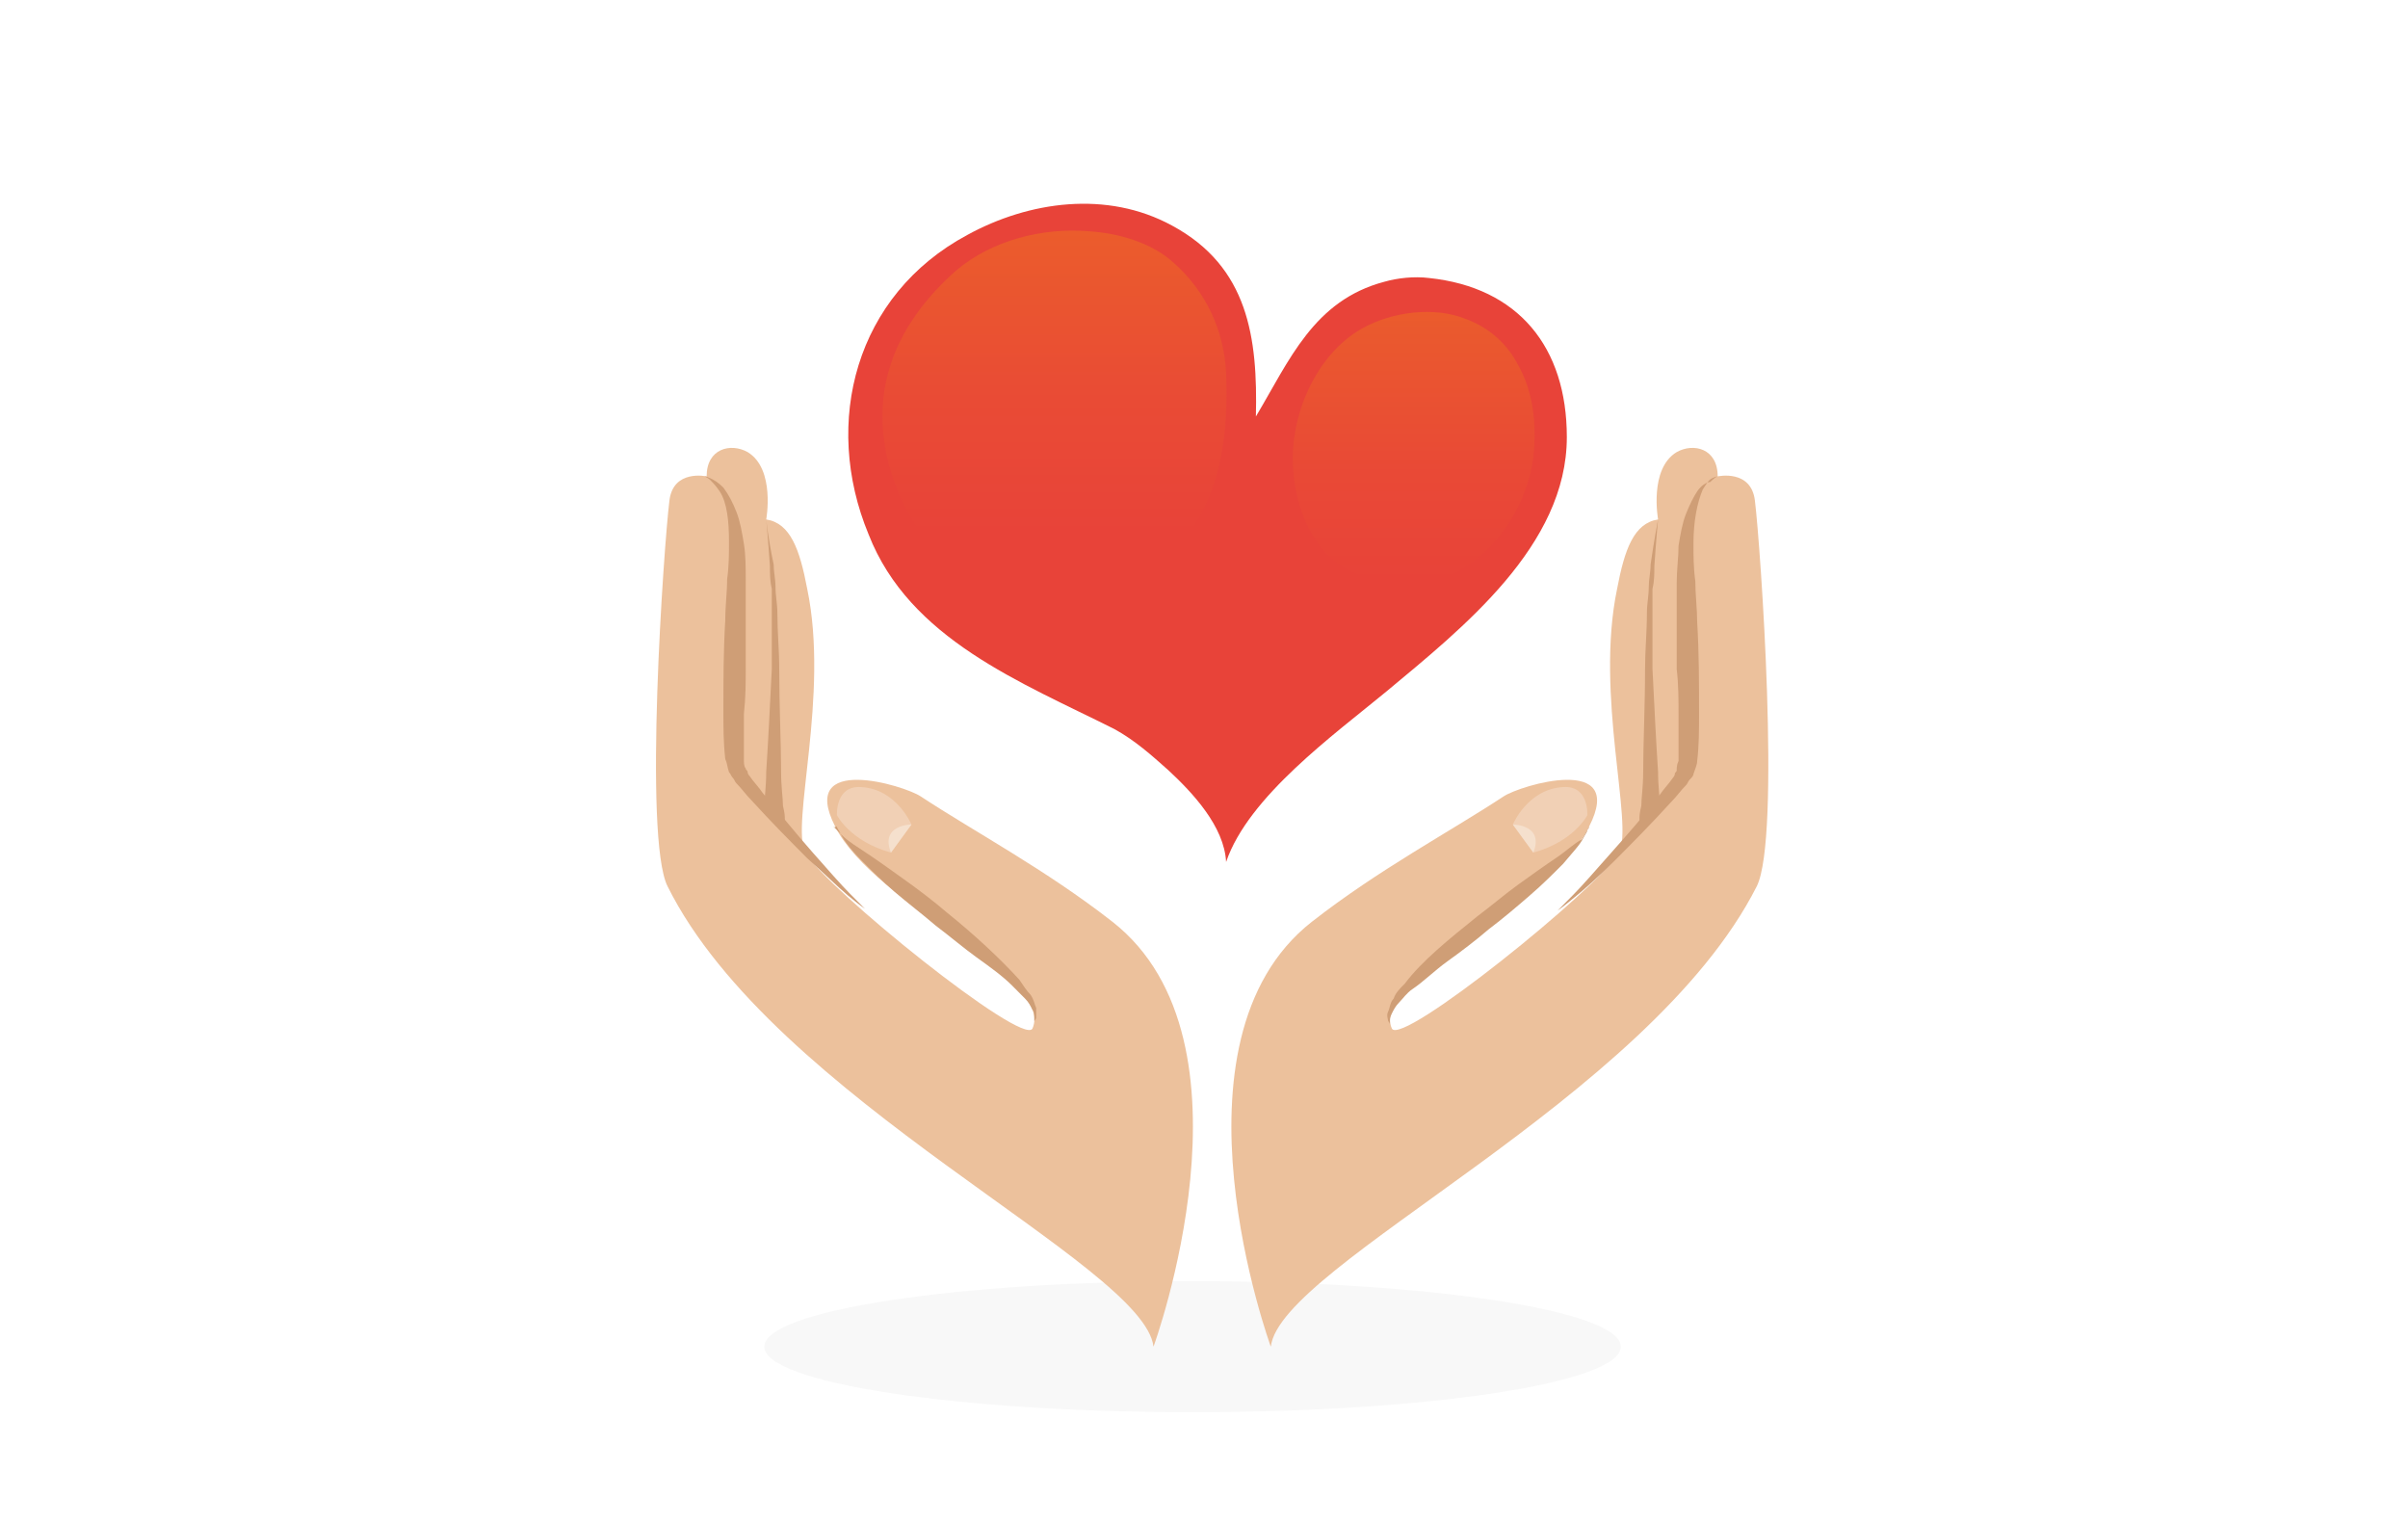
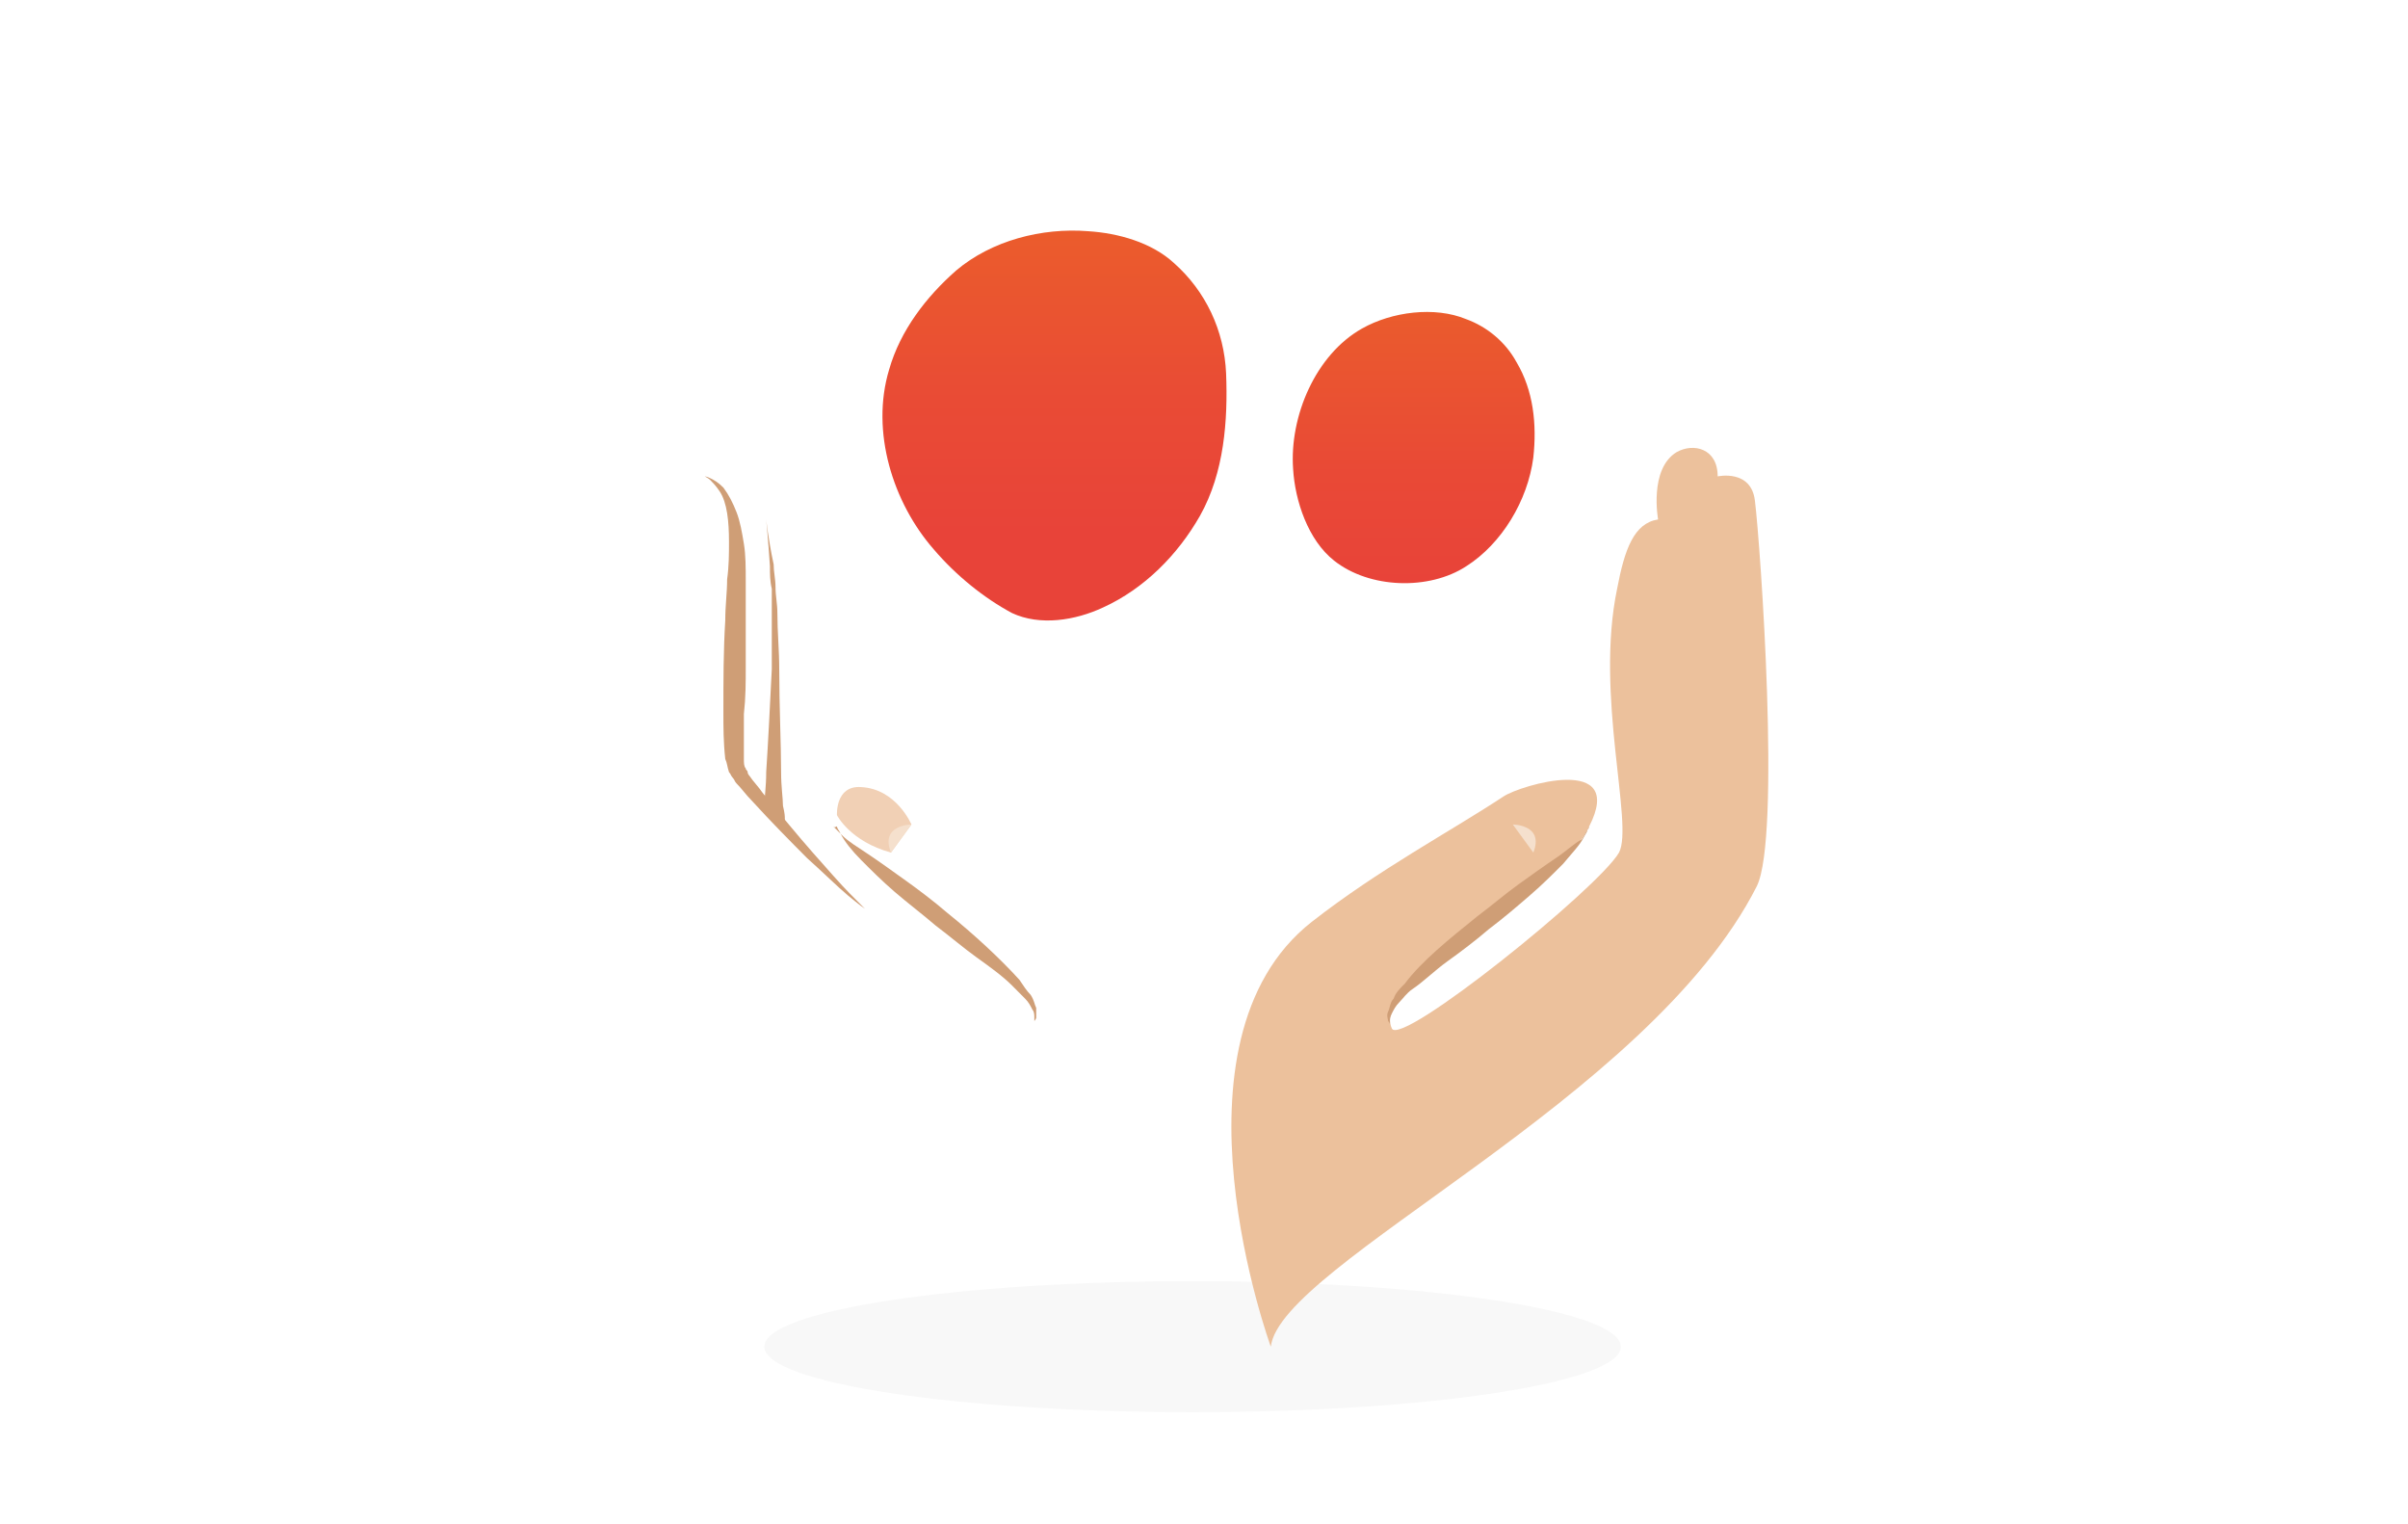
<svg xmlns="http://www.w3.org/2000/svg" width="591" height="374" viewBox="0 0 591 374" fill="none">
  <rect width="591" height="374" fill="white" />
  <path opacity="0.2" d="M292.698 346.546C350.746 346.546 397.803 339.349 397.803 330.471C397.803 321.594 350.746 314.397 292.698 314.397C234.651 314.397 187.594 321.594 187.594 330.471C187.594 339.349 234.651 346.546 292.698 346.546Z" fill="#010202" fill-opacity="0.15" />
  <path d="M311.899 330.472C311.899 330.472 284.48 255.609 321.952 226.215C338.403 213.355 355.769 204.17 369.021 195.443C373.134 192.688 399.181 184.88 390.042 202.792C380.445 222.081 336.119 239.993 341.602 252.394C343.887 256.987 392.327 217.948 397.353 209.222C401.009 202.332 391.413 170.642 396.896 144.463C398.724 134.818 401.009 128.388 406.95 127.47C406.95 127.47 404.665 115.069 411.52 110.936C415.632 108.639 421.573 110.017 421.573 116.906C421.573 116.906 429.799 115.069 430.713 122.877C432.084 133.9 437.11 205.547 431.17 217.489C404.665 269.847 314.184 310.263 311.899 330.472Z" fill="#ECC19C" />
-   <path d="M421.569 116.906C421.569 116.906 421.112 116.906 420.199 117.366C419.285 117.825 418.828 118.743 417.914 120.121C416.543 123.336 415.629 127.929 415.629 133.44C415.629 136.196 415.629 139.411 416.086 142.626C416.086 145.841 416.543 149.515 416.543 152.73C417 160.079 417 167.427 417 175.235C417 178.909 417 183.043 416.543 186.717C416.543 187.635 416.086 188.554 415.629 189.932C415.629 190.391 415.172 190.85 414.715 191.31C414.258 191.769 414.258 192.228 413.801 192.688C412.43 194.065 411.516 195.443 410.145 196.821C405.118 202.332 400.549 206.925 396.436 211.059C392.323 215.192 388.667 218.407 386.382 220.244C383.64 222.541 382.27 223.459 382.27 223.459C382.27 223.459 383.64 222.081 385.925 219.785C388.21 217.489 391.409 213.814 395.065 209.681C398.721 205.547 403.29 200.495 407.403 194.984C408.317 193.606 409.688 192.228 410.602 190.85C411.059 190.391 411.059 189.932 411.059 189.932C411.059 189.473 411.516 189.473 411.516 189.013C411.516 188.554 411.516 187.635 411.973 186.717C411.973 183.043 411.973 179.368 411.973 175.694C411.973 172.02 411.973 167.886 411.516 164.212C411.516 160.538 411.516 156.864 411.516 153.189C411.516 149.515 411.516 146.3 411.516 143.085C411.516 139.87 411.973 136.655 411.973 133.9C412.43 131.144 412.887 128.388 413.801 126.092C414.715 123.796 415.629 121.958 416.543 120.581C417.457 119.203 418.828 118.284 419.742 118.284C421.112 116.906 421.569 116.906 421.569 116.906Z" fill="#CF9E76" />
  <path d="M390.037 202.792C390.037 202.792 390.037 203.251 389.58 203.71C389.58 204.17 389.123 204.629 388.666 205.547C387.752 207.385 385.924 209.222 383.639 211.977C381.354 214.274 378.613 217.029 375.414 219.785C372.215 222.541 369.016 225.296 365.36 228.052C362.161 230.808 358.506 233.564 355.307 235.86C352.108 238.156 349.366 240.912 346.624 242.749C345.253 243.668 344.339 245.046 343.425 245.964C342.511 246.883 342.054 247.801 341.598 248.72C341.141 249.638 341.141 250.098 341.141 250.557C341.141 251.016 341.141 251.475 341.141 251.475C341.141 251.475 341.141 251.016 340.684 250.557C340.684 250.098 340.227 249.179 340.684 248.26C341.141 247.342 341.141 245.964 342.054 245.046C342.511 243.668 343.425 242.749 344.796 241.371C348.909 235.86 355.764 230.349 362.618 224.837C366.274 222.082 369.473 219.326 372.672 217.029C375.871 214.733 379.07 212.437 381.811 210.6C384.553 208.762 386.381 206.925 388.209 206.007C389.58 203.71 390.037 202.792 390.037 202.792Z" fill="#CF9E76" />
-   <path d="M406.945 127.47C406.945 127.47 406.488 132.063 406.031 138.952C406.031 140.789 406.031 142.626 405.574 144.463C405.574 146.3 405.574 148.597 405.574 150.893C405.574 155.027 405.574 159.619 405.574 164.212C406.031 173.398 406.488 182.583 406.945 189.473C406.945 193.147 407.402 195.903 407.402 197.74C407.402 200.036 402.375 202.792 402.375 202.792V200.495C402.375 200.495 402.375 199.577 402.832 197.74C402.832 195.903 403.289 193.147 403.289 189.473C403.289 182.583 403.746 173.398 403.746 164.212C403.746 159.619 404.203 155.027 404.203 150.434C404.203 148.137 404.66 146.3 404.66 144.004C404.66 142.167 405.117 140.33 405.117 138.493C406.031 132.063 406.945 127.47 406.945 127.47Z" fill="#CF9E76" />
-   <path d="M371.301 202.332C371.301 202.332 374.957 193.606 383.639 193.147C390.037 192.688 389.58 200.036 389.58 200.036C389.58 200.036 386.381 206.466 376.328 209.222L371.301 202.332Z" fill="#F1D0B5" />
  <path d="M371.301 202.333C371.301 202.333 379.069 202.333 376.328 209.222L371.301 202.333Z" fill="#F5E0CD" />
-   <path d="M283.105 330.472C283.105 330.472 310.524 255.609 273.052 226.215C256.601 213.355 239.236 204.17 225.983 195.443C221.87 192.688 195.823 184.88 204.962 202.792C214.559 222.081 258.886 239.993 253.402 252.394C251.117 256.987 202.678 217.948 197.651 209.222C193.995 202.332 203.591 170.642 198.108 144.463C196.28 134.818 193.995 128.388 188.054 127.47C188.054 127.47 190.339 115.069 183.485 110.936C179.372 108.639 173.431 110.017 173.431 116.906C173.431 116.906 165.205 115.069 164.292 122.877C162.921 133.9 157.894 205.547 163.835 217.489C189.882 269.847 280.82 310.263 283.105 330.472Z" fill="#ECC19C" />
  <path d="M172.977 116.906C172.977 116.906 173.434 116.906 174.347 117.366C175.261 117.825 176.175 118.284 177.546 119.662C178.917 121.499 179.831 123.336 180.745 125.633C181.659 127.929 182.116 130.685 182.573 133.44C183.03 136.196 183.03 139.411 183.03 142.626C183.03 145.841 183.03 149.515 183.03 152.73C183.03 156.404 183.03 160.079 183.03 163.753C183.03 167.427 183.03 171.101 182.573 175.235C182.573 178.909 182.573 183.043 182.573 186.258C182.573 187.176 182.573 188.095 183.03 188.554C183.03 189.013 183.487 189.013 183.487 189.473C183.487 189.932 183.944 190.391 183.944 190.391C184.858 191.769 186.229 193.147 187.143 194.525C191.713 200.036 195.825 205.088 199.481 209.222C203.137 213.355 206.336 217.029 208.621 219.326C210.906 221.622 212.276 223 212.276 223C212.276 223 210.906 222.081 208.164 219.785C205.422 217.489 202.223 214.274 198.11 210.599C193.997 206.466 189.428 201.873 184.401 196.362C183.03 194.984 182.116 193.606 180.745 192.228C180.288 191.769 180.288 191.31 179.831 190.85C179.374 190.391 179.374 189.932 178.917 189.473C178.46 188.095 178.46 187.176 178.003 186.258C177.546 182.124 177.546 178.45 177.546 174.776C177.546 166.968 177.546 159.619 178.003 152.271C178.003 148.597 178.46 145.382 178.46 142.167C178.917 138.952 178.917 135.737 178.917 132.981C178.917 127.929 178.46 123.336 176.632 120.581C175.718 119.203 174.804 118.284 174.347 117.825C173.891 117.366 172.977 116.906 172.977 116.906Z" fill="#CF9E76" />
  <path d="M204.508 202.792C204.508 202.792 205.422 203.71 206.793 205.088C208.164 206.466 210.448 207.844 213.19 209.681C215.932 211.518 219.131 213.814 222.33 216.111C225.529 218.407 229.185 221.163 232.383 223.919C239.238 229.43 245.636 235.401 250.205 240.453C251.119 241.831 252.033 243.208 252.947 244.127C253.861 245.505 253.861 246.423 254.318 247.342C254.318 248.26 254.318 249.179 254.318 249.638C254.318 250.098 253.861 250.557 253.861 250.557C253.861 250.557 253.861 250.098 253.861 249.638C253.861 249.179 253.861 248.26 253.404 247.801C252.947 246.883 252.49 245.964 251.576 245.046C250.662 244.127 249.748 243.208 248.378 241.831C246.093 239.534 242.894 237.238 239.695 234.941C236.496 232.645 233.297 229.889 229.641 227.134C226.443 224.378 222.787 221.622 219.588 218.867C216.389 216.111 213.647 213.355 211.362 211.059C209.078 208.762 207.25 206.466 206.336 204.629C205.879 203.71 205.422 203.251 205.422 202.792C204.508 203.251 204.508 202.792 204.508 202.792Z" fill="#CF9E76" />
  <path d="M188.051 127.47C188.051 127.47 188.508 132.063 188.965 138.952C188.965 140.789 188.965 142.626 189.422 144.463C189.422 146.3 189.422 148.597 189.422 150.893C189.422 155.027 189.422 159.619 189.422 164.212C188.965 173.398 188.508 182.583 188.051 189.473C188.051 193.147 187.594 195.903 187.594 197.74C187.594 200.036 192.62 202.792 192.62 202.792V200.495C192.62 200.495 192.62 199.577 192.164 197.74C192.164 195.903 191.707 193.147 191.707 189.473C191.707 182.583 191.25 173.398 191.25 164.212C191.25 159.619 190.793 155.027 190.793 150.434C190.793 148.137 190.336 146.3 190.336 144.004C190.336 142.167 189.879 140.33 189.879 138.493C188.508 132.063 188.051 127.47 188.051 127.47Z" fill="#CF9E76" />
  <path d="M223.696 202.332C223.696 202.332 220.041 193.606 211.358 193.147C204.96 192.688 205.417 200.036 205.417 200.036C205.417 200.036 208.616 206.466 218.67 209.222L223.696 202.332Z" fill="#F1D0B5" />
  <path d="M223.699 202.333C223.699 202.333 215.93 202.333 218.672 209.222L223.699 202.333Z" fill="#F5E0CD" />
-   <path d="M350.734 68.223C372.669 70.519 384.55 85.216 384.55 107.261C384.55 133.9 358.96 154.108 340.224 169.724C327.428 180.287 306.407 195.443 300.924 211.518C300.467 202.792 292.698 194.525 286.757 189.013C282.645 185.339 278.532 181.665 273.505 178.909C250.656 167.427 223.238 156.864 213.184 131.144C201.76 103.587 209.985 72.356 237.404 57.659C252.484 49.392 271.677 46.636 287.671 55.363C306.407 65.467 308.692 82.92 308.235 102.209C316.461 88.431 322.402 73.734 339.767 69.141C342.965 68.223 347.078 67.763 350.734 68.223Z" fill="#E84339" />
  <path d="M229.179 134.818C219.125 123.336 213.641 105.884 218.211 90.727C220.953 81.082 227.351 72.816 234.662 66.386C243.345 59.037 255.683 55.822 267.108 56.741C274.419 57.2 282.645 59.496 288.128 64.548C295.897 71.438 300.467 81.082 300.924 91.646C301.381 103.128 300.467 115.988 294.526 126.551C289.042 136.196 280.817 144.463 270.763 149.056C263.909 152.271 255.226 153.649 248.372 150.434C241.517 146.76 234.662 141.248 229.179 134.818Z" fill="url(#paint0_linear_8019_2581)" />
  <path d="M376.321 112.313C374.95 122.877 368.553 133.44 359.87 138.952C350.731 144.922 336.107 144.463 327.425 137.574C321.027 132.522 317.828 122.877 317.371 115.069C316.457 102.209 322.855 87.053 334.28 80.623C341.591 76.49 352.102 75.112 359.87 78.327C364.897 80.164 369.467 83.838 372.209 88.89C376.321 95.779 377.235 104.046 376.321 112.313Z" fill="url(#paint1_linear_8019_2581)" />
  <defs>
    <linearGradient id="paint0_linear_8019_2581" x1="258.918" y1="152.752" x2="258.918" y2="56.731" gradientUnits="userSpaceOnUse">
      <stop offset="0.226" stop-color="#E84339" />
      <stop offset="0.569" stop-color="#E94B35" />
      <stop offset="1" stop-color="#EB5C2C" />
    </linearGradient>
    <linearGradient id="paint1_linear_8019_2581" x1="346.899" y1="143.115" x2="346.899" y2="76.234" gradientUnits="userSpaceOnUse">
      <stop stop-color="#E84339" />
      <stop offset="0.403" stop-color="#E94936" />
      <stop offset="0.928" stop-color="#EA592E" />
      <stop offset="1" stop-color="#EB5C2C" />
    </linearGradient>
  </defs>
</svg>